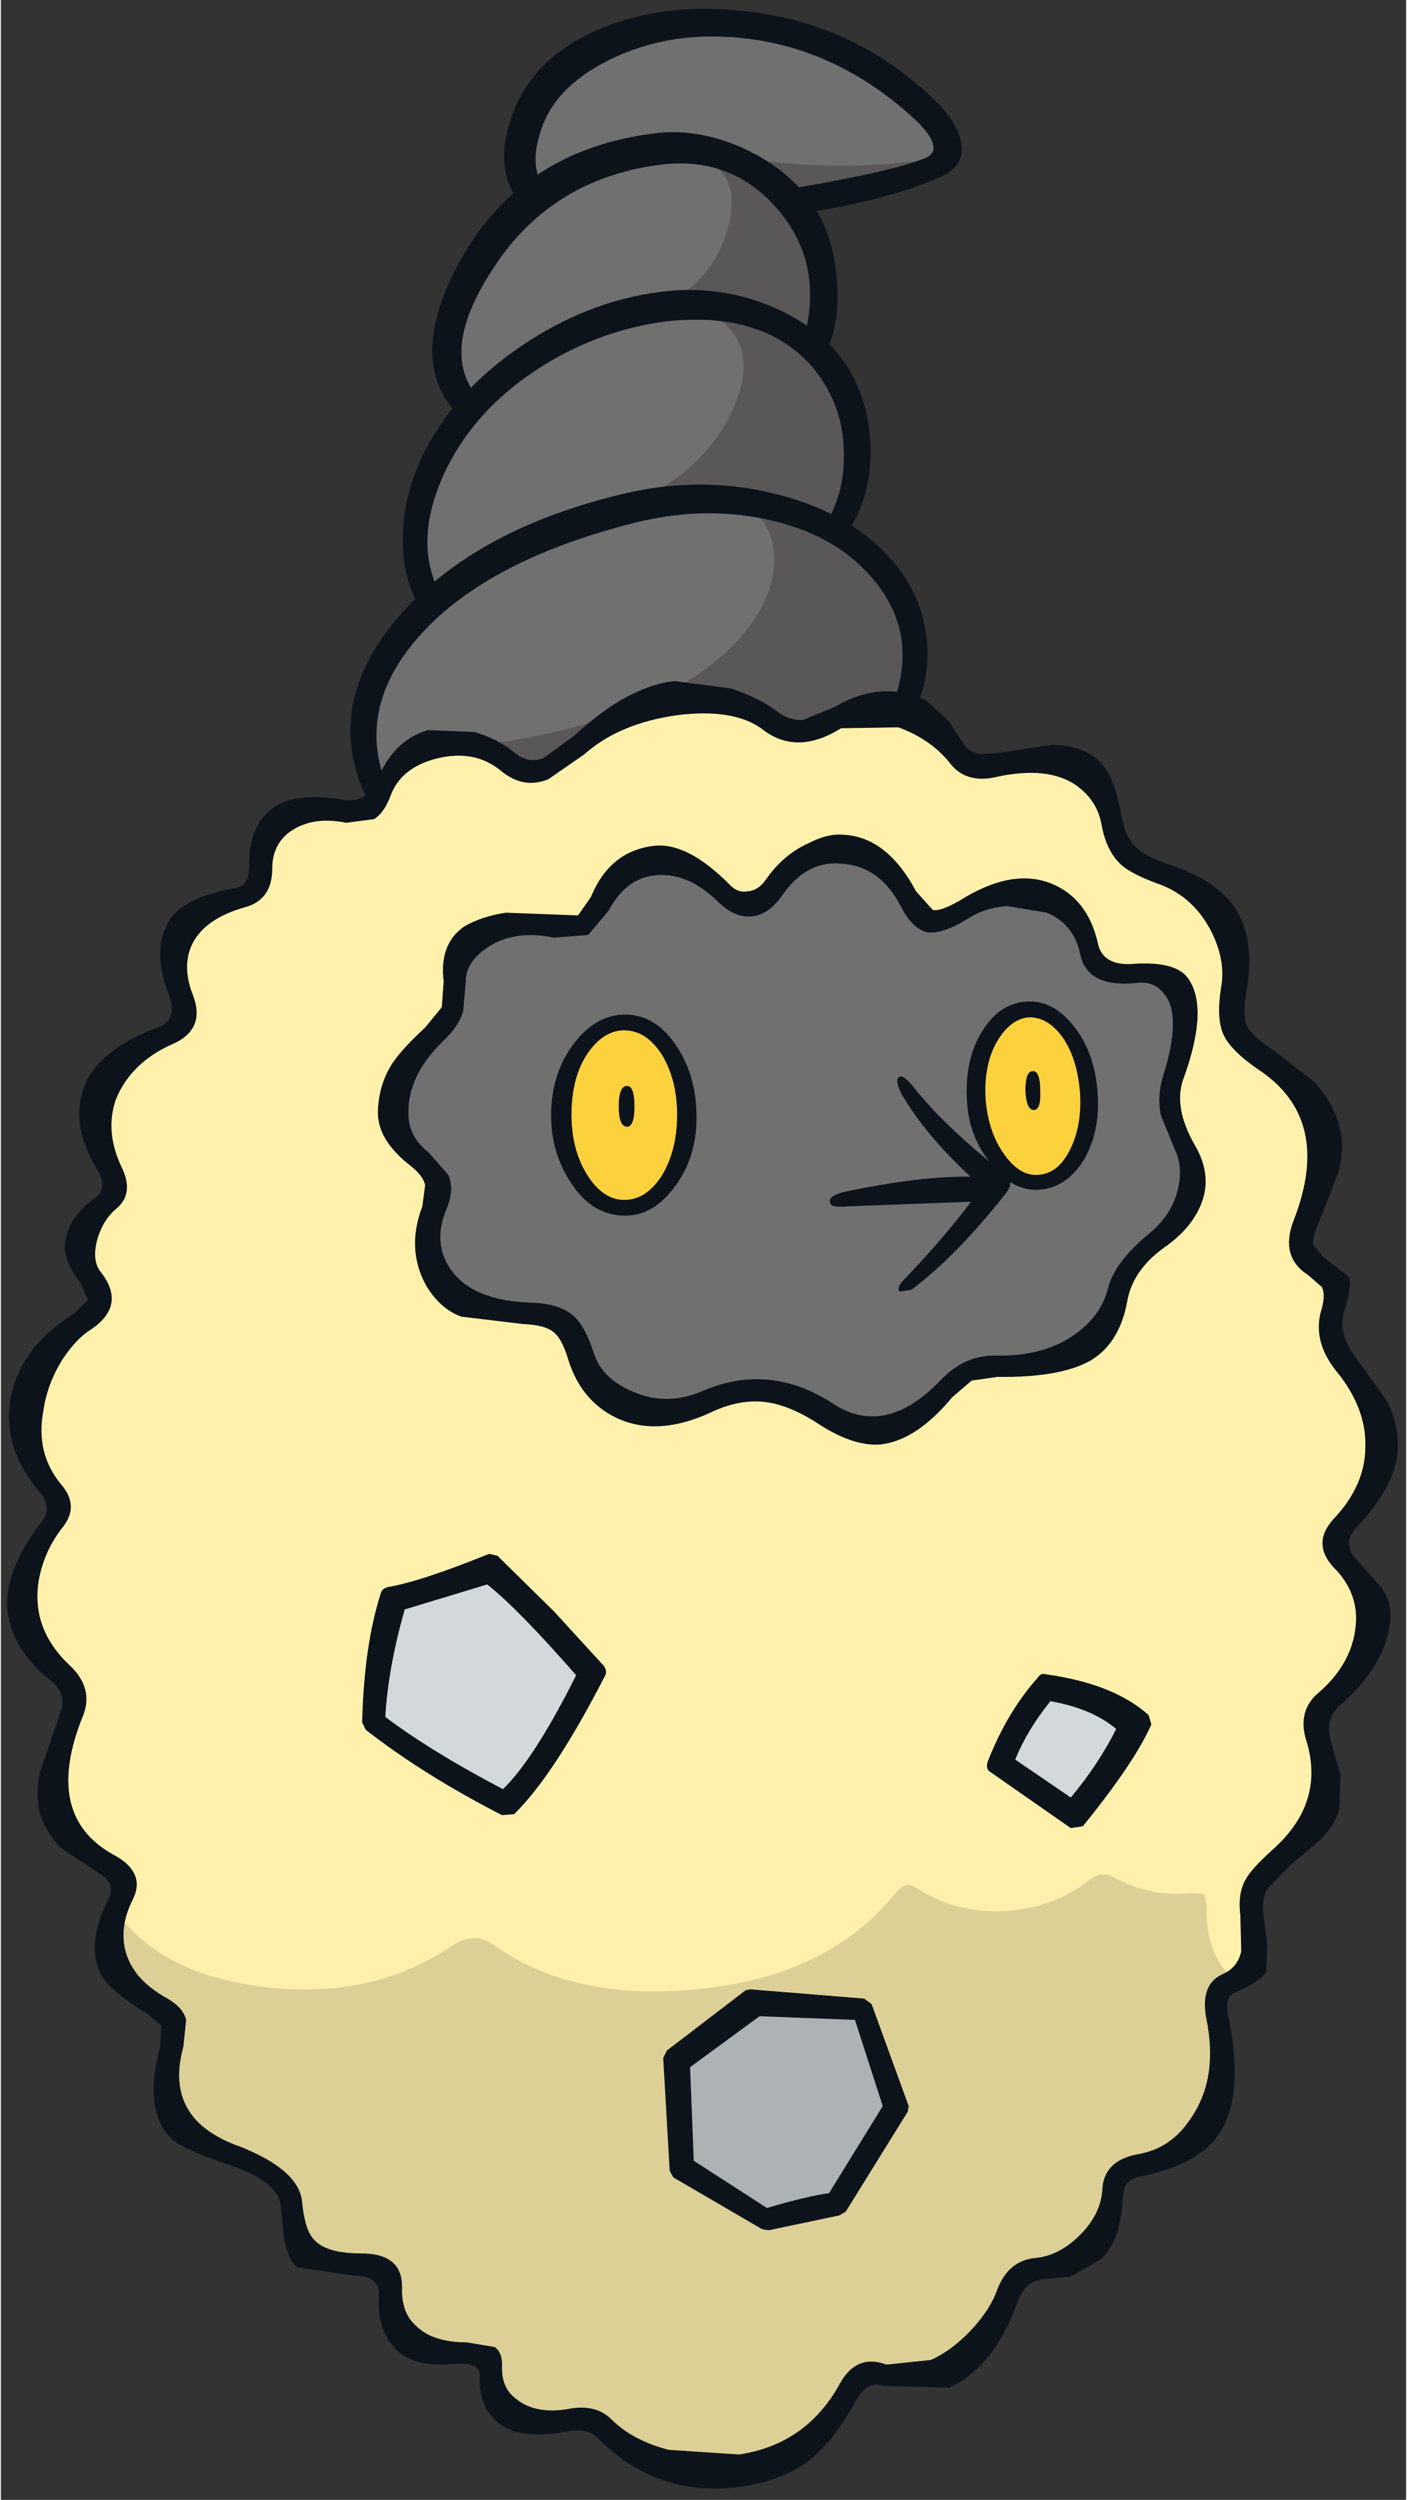
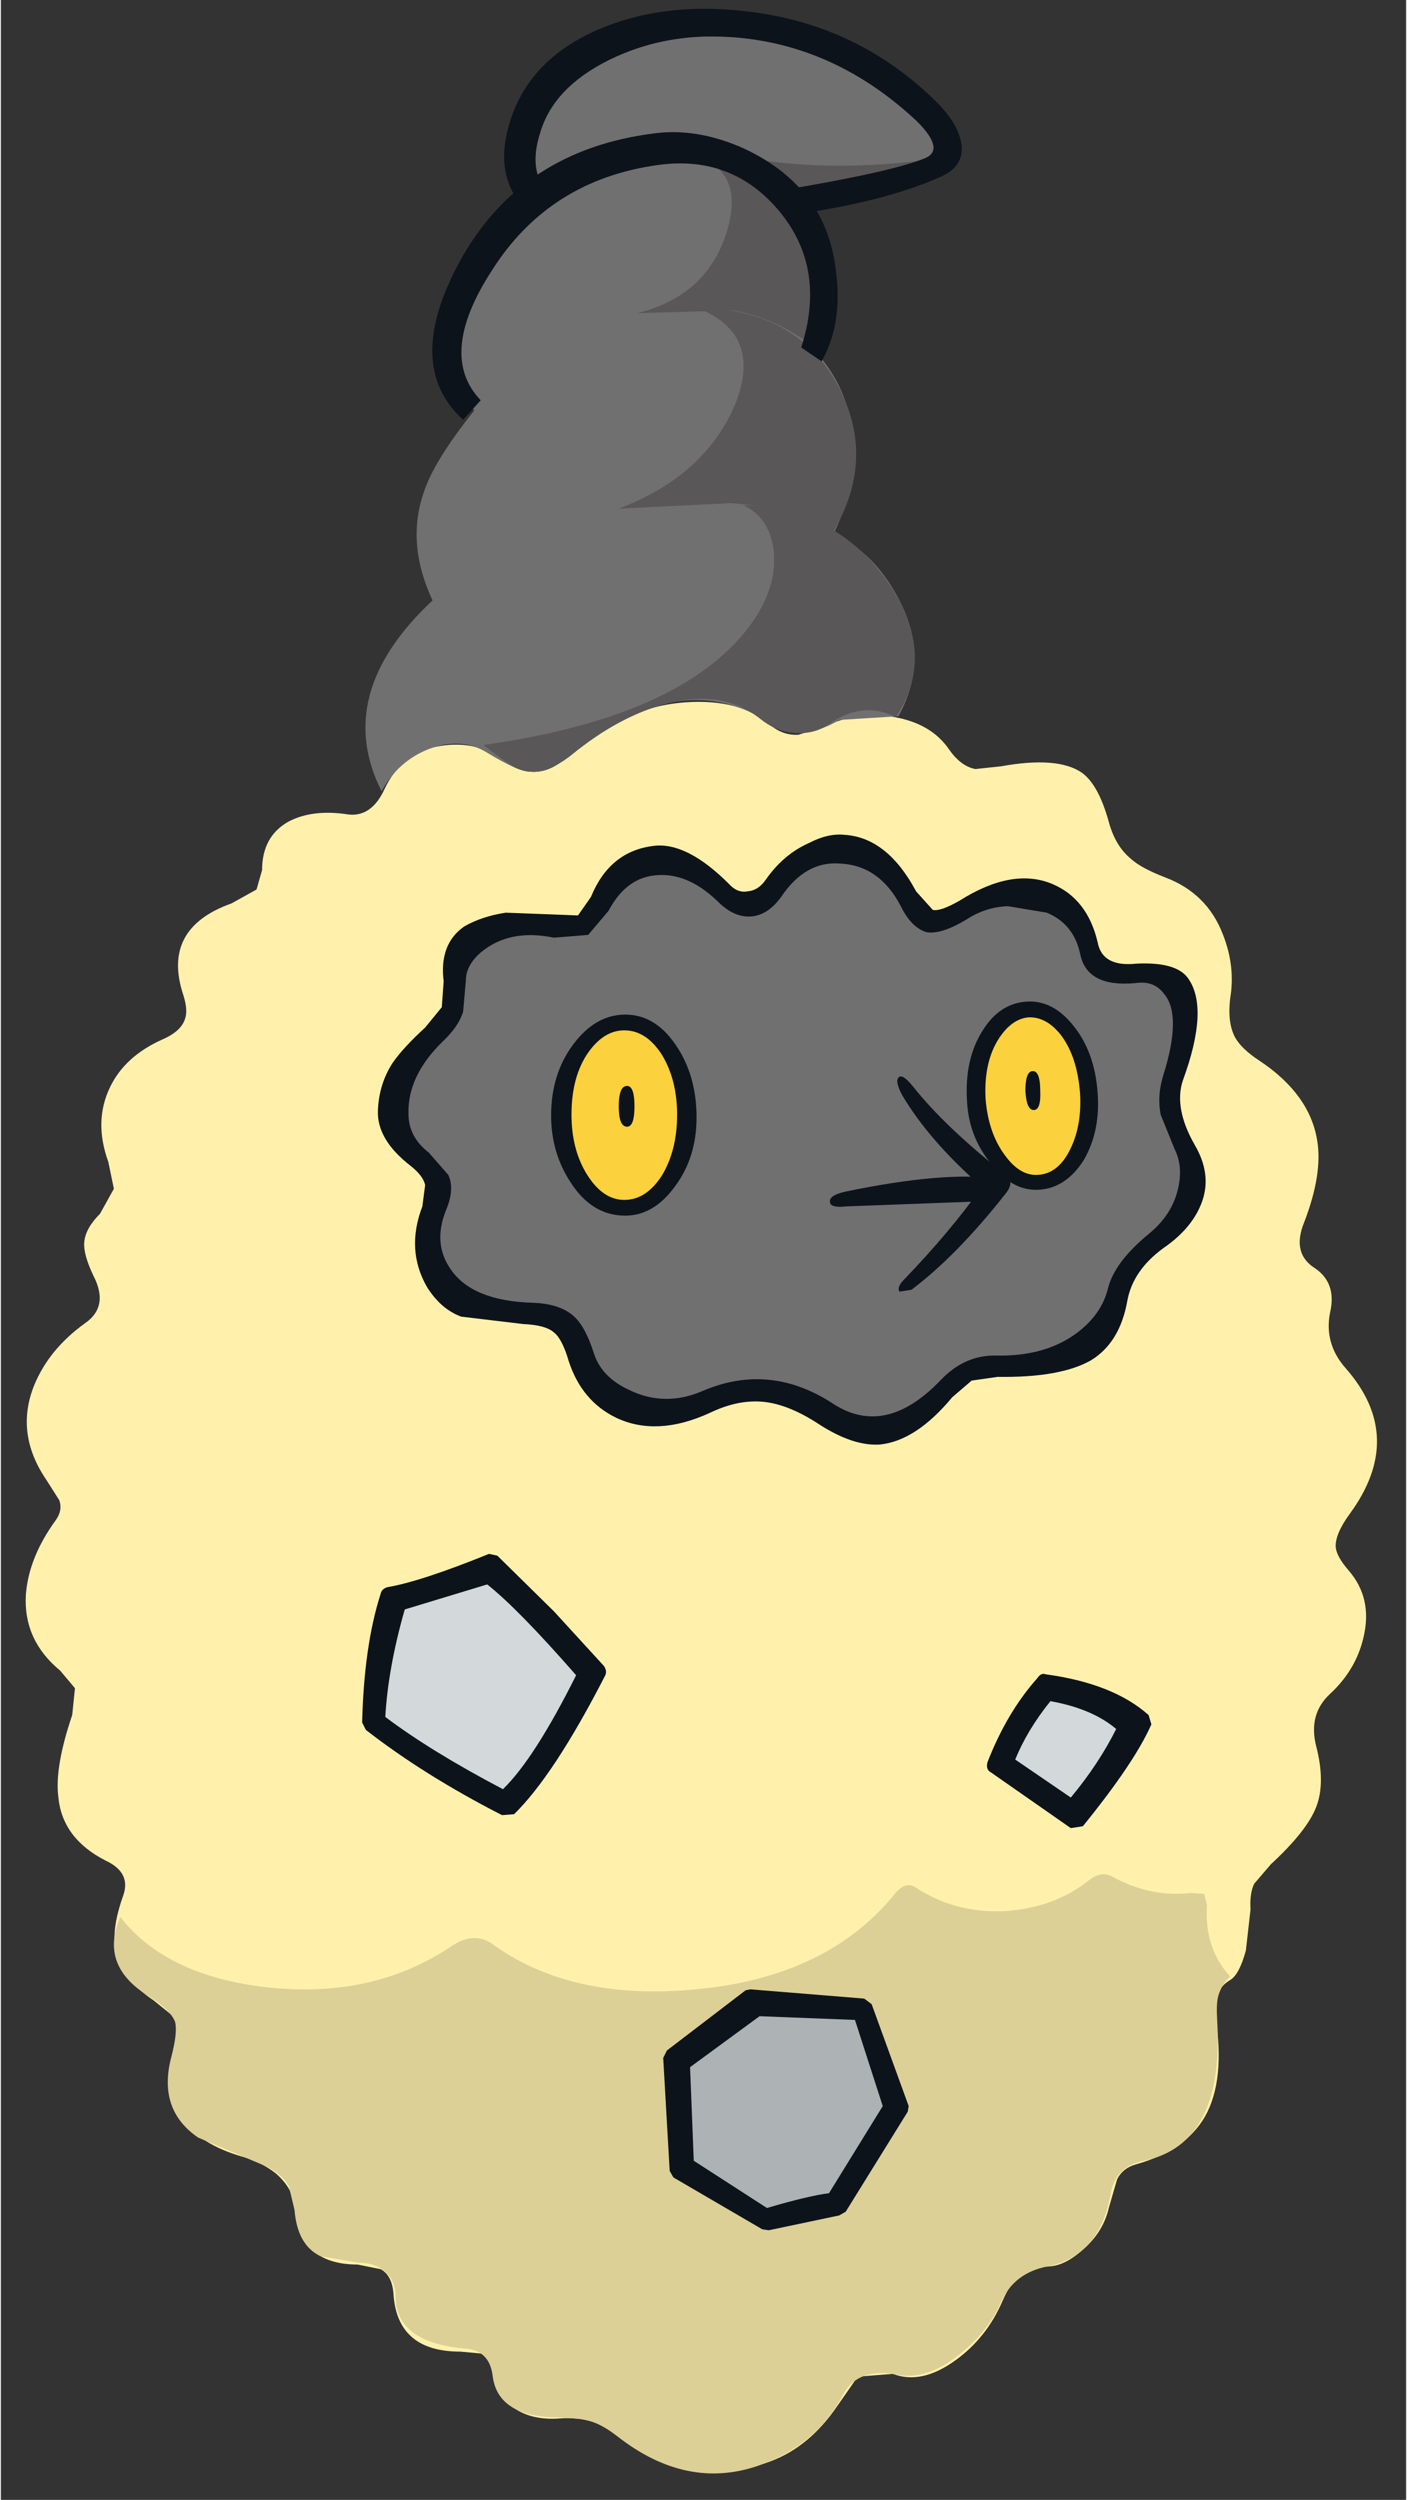
<svg xmlns="http://www.w3.org/2000/svg" version="1.1" width="76px" height="135px" viewBox="-0.35 -0.5 75.85 134.9">
  <rect x="-0.35" y="-0.5" width="75.85" height="134.9" fill="#333333" stroke="none" />
  <g>
    <path fill="#fff1ac" d="M44.25 38.65 Q45.95 37.85 47.9 38.2 49.85 38.55 50.8 39.9 51.45 40.85 52.25 41.0 L53.65 40.85 Q56.7 40.3 58.0 41.2 58.9 41.85 59.45 43.85 59.8 45.15 60.65 45.85 61.2 46.35 62.5 46.85 64.75 47.7 65.6 49.9 66.3 51.65 66.0 53.4 65.85 54.65 66.25 55.45 66.6 56.1 67.6 56.75 70.3 58.55 70.7 61.05 71.0 62.85 70.0 65.45 69.3 67.15 70.6 67.95 71.75 68.75 71.4 70.3 71.05 72.0 72.25 73.35 75.5 77.05 72.45 81.2 71.65 82.3 71.7 83.0 71.75 83.5 72.4 84.25 73.7 85.75 73.2 87.85 72.8 89.6 71.4 90.9 70.2 92.0 70.65 93.75 71.15 95.7 70.65 97.0 70.15 98.3 68.2 100.1 L67.3 101.15 Q67.05 101.65 67.1 102.55 L66.85 104.75 Q66.5 106.05 66.0 106.35 65.05 106.9 65.2 108.25 65.75 111.75 64.65 113.7 63.6 115.55 60.9 116.3 60.2 116.5 59.9 117.1 L59.45 118.65 Q59.15 119.95 58.05 120.9 57.1 121.75 56.25 121.8 55.15 121.85 54.65 122.3 54.15 122.65 53.7 123.7 52.85 125.65 51.2 126.85 49.35 128.2 47.8 127.6 L45.9 127.75 44.75 129.4 Q42.3 132.95 38.2 132.75 35.15 132.6 32.65 130.75 31.55 129.9 29.9 130.0 28.2 130.15 27.15 129.3 26.3 128.6 26.2 127.55 26.1 126.7 25.55 126.5 L24.45 126.4 Q21.1 126.4 20.85 123.4 20.8 122.3 20.15 121.95 L18.9 121.7 Q15.7 121.7 15.5 118.55 15.4 117.55 14.45 116.75 13.65 116.15 12.75 115.9 7.8 114.5 9.1 109.9 9.4 108.9 8.95 108.3 L7.9 107.45 Q5.95 106.15 5.8 104.35 5.7 103.35 6.25 101.8 6.7 100.55 5.3 99.9 2.95 98.7 2.75 96.45 2.55 94.85 3.5 92.05 L3.65 90.6 2.85 89.65 Q0.85 88.0 1.0 85.55 1.15 83.55 2.6 81.55 3.0 81.0 2.8 80.45 L2.1 79.35 Q0.4 76.85 1.45 74.25 2.25 72.3 4.2 70.9 5.5 70.0 4.65 68.35 4.1 67.2 4.15 66.55 4.2 65.8 5.0 65.0 L5.75 63.65 5.45 62.2 Q4.65 60.0 5.55 58.15 6.35 56.5 8.35 55.6 9.4 55.15 9.6 54.45 9.75 54.0 9.5 53.2 8.3 49.6 12.1 48.25 L13.45 47.5 13.75 46.45 Q13.75 44.65 15.15 43.85 16.45 43.15 18.4 43.45 19.65 43.6 20.35 42.1 21.3 40.05 23.4 39.75 25.3 39.45 26.7 40.5 28.6 41.9 30.25 40.3 33.15 37.65 36.6 37.4 39.55 37.2 41.15 38.6 41.85 39.2 42.7 39.15 L44.25 38.65" />
    <path fill="#717071" d="M48.95 8.9 Q46.3 9.85 42.2 10.25 43.35 11.6 43.8 13.7 44.3 16.05 43.6 18.45 45.4 20.4 45.65 23.1 45.85 25.75 44.6 28.3 46.85 29.35 48.15 31.9 49.8 35.05 48.1 38.15 L44.9 38.35 Q42.9 39.6 40.9 38.35 36.2 35.55 30.65 40.05 29.2 41.25 28.25 41.15 27.6 41.15 25.95 40.15 24.55 39.25 22.8 39.9 21.1 40.55 20.2 42.2 17.55 36.95 22.95 31.9 21.5 28.8 22.5 26.0 23.05 24.35 25.2 21.65 23.5 18.85 24.7 15.4 25.75 12.45 28.5 9.95 26.9 6.7 29.25 4.1 31.05 2.1 33.75 1.35 L43.0 1.6 Q46.05 2.7 49.8 5.75 50.95 6.65 50.65 7.55 50.35 8.4 48.95 8.9" />
    <path fill="#717071" d="M41.6 47.25 Q43.55 45.05 45.65 45.6 47.45 46.05 48.6 48.15 49.15 49.15 50.1 49.15 50.7 49.15 51.8 48.6 54.6 47.15 56.45 48.1 57.85 48.8 58.25 50.4 58.55 51.5 59.2 51.9 L60.8 52.15 Q63.1 52.2 63.4 53.75 63.55 54.6 63.05 56.45 L62.6 58.4 Q62.55 59.4 63.25 61.05 64.0 62.75 63.5 64.35 63.05 65.65 62.15 66.25 61.0 67.1 60.45 68.1 L59.5 70.4 Q58.95 71.75 57.25 72.5 55.65 73.2 53.95 73.1 52.5 73.05 51.65 73.55 51.25 73.8 50.15 74.9 48.25 76.7 46.5 76.6 45.4 76.5 43.55 75.35 42.15 74.45 40.85 74.4 39.6 74.4 37.65 75.15 35.55 76.0 33.65 75.45 31.5 74.8 31.0 72.6 30.65 71.05 29.85 70.65 L28.05 70.35 Q24.55 70.1 23.35 68.4 22.45 67.1 23.0 65.2 23.4 63.95 23.15 63.2 L22.2 61.85 Q20.65 60.3 21.05 58.5 21.3 57.05 22.7 55.75 L23.95 54.2 Q24.25 53.5 24.2 52.35 24.15 50.5 25.85 49.75 L29.25 49.5 Q31.2 50.05 31.95 48.45 33.1 45.95 35.2 46.05 36.85 46.15 38.65 47.75 39.5 48.55 40.3 48.3 L41.6 47.25" />
    <path fill="#d3d9db" d="M60.95 92.45 L57.55 97.4 53.75 94.6 Q54.65 92.35 56.1 90.55 56.85 90.6 58.45 91.2 60.1 91.8 60.95 92.45" />
    <path fill="#d3d9db" d="M31.75 89.75 Q29.8 93.75 26.85 97.0 L23.35 94.95 Q20.95 93.45 19.65 92.4 19.75 89.5 20.7 85.75 L26.1 84.05 31.75 89.75" />
    <path fill="#595757" d="M47.55 30.95 Q50.2 34.85 47.95 38.2 46.2 37.3 44.4 38.55 43.55 39.15 42.45 39.05 41.45 38.95 40.65 38.3 38.5 36.6 35.3 37.55 32.9 38.25 30.5 40.2 28.9 41.5 27.6 41.0 27.15 40.85 25.7 39.7 36.75 38.15 40.3 32.95 41.6 31.0 41.35 29.1 41.1 27.4 39.7 26.75 44.8 26.95 47.55 30.95" />
    <path fill="#595757" d="M44.8 20.25 Q46.95 24.2 44.55 28.25 42.6 26.9 39.05 26.65 L33.0 26.95 Q37.6 25.2 39.25 21.4 40.85 17.5 37.2 16.1 42.55 16.15 44.8 20.25" />
    <path fill="#595757" d="M42.7 11.1 Q44.9 14.65 43.5 18.2 41.45 16.65 39.2 16.25 L34.0 16.4 Q37.8 15.45 38.85 11.95 39.85 8.5 36.8 7.9 40.45 7.55 42.7 11.1" />
    <path fill="#595757" d="M50.45 8.0 L46.2 9.55 42.1 10.35 Q41.15 9.2 38.5 7.75 44.1 9.0 50.45 8.0" />
    <path fill="#dcd096" d="M61.35 116.1 Q59.8 116.4 59.55 117.9 58.95 121.25 56.15 121.8 54.35 122.15 53.65 123.7 52.95 125.3 51.45 126.5 49.7 127.95 48.05 127.65 45.95 127.25 45.15 128.65 43.7 131.45 40.55 132.55 36.65 133.9 32.9 130.95 32.0 130.25 31.15 130.05 L29.8 129.95 Q26.5 129.95 26.2 127.75 26.05 126.4 24.85 126.25 20.95 125.95 20.95 123.4 20.95 122.55 20.35 122.05 19.8 121.6 18.95 121.6 L16.9 121.25 Q15.65 120.65 15.5 118.75 L15.2 117.5 Q14.85 116.8 13.85 116.35 L10.3 114.85 Q8.1 113.35 8.85 110.5 9.2 109.15 9.05 108.6 8.8 107.95 7.6 107.2 4.95 105.55 6.1 102.95 8.6 106.15 14.1 106.75 19.8 107.35 24.0 104.5 25.15 103.75 26.1 104.35 30.4 107.5 37.15 106.85 44.25 106.2 47.9 101.7 48.5 100.95 49.1 101.4 51.35 102.85 54.2 102.6 56.65 102.35 58.4 100.95 59.05 100.45 59.6 100.75 61.7 101.9 63.85 101.65 L64.6 101.7 64.75 102.3 Q64.6 104.65 66.0 106.15 65.5 106.65 65.35 107.25 65.25 107.65 65.3 108.5 65.7 115.2 61.35 116.1" />
    <path fill="#adb2b4" d="M46.15 107.95 L48.15 113.2 44.75 118.65 40.9 119.3 36.4 116.5 35.95 110.4 40.15 107.5 46.15 107.95" />
-     <path fill="#0d131a" d="M48.1 38.75 L45.0 38.8 Q42.6 40.3 40.75 38.85 39.2 37.7 36.1 38.1 33.0 38.55 31.15 40.2 L29.2 41.55 Q27.85 42.1 26.65 41.1 25.2 39.9 23.1 40.45 21.25 40.95 20.7 42.4 20.35 43.35 19.8 43.7 L18.3 43.9 Q16.35 43.5 15.1 44.5 14.3 45.2 14.3 46.35 14.3 48.05 12.85 48.45 10.7 49.05 10.0 50.4 9.4 51.6 10.0 53.15 10.75 55.05 8.9 55.85 6.65 56.85 5.85 58.85 5.25 60.6 6.2 62.55 6.85 63.95 5.85 64.75 5.15 65.35 4.85 66.4 4.55 67.55 5.05 68.15 6.45 69.95 4.5 71.25 3.7 71.75 2.95 72.9 2.15 74.2 1.95 75.6 1.5 77.9 2.9 79.6 3.9 80.75 3.0 81.9 2.0 83.15 1.7 84.75 1.25 87.4 3.4 89.4 4.65 90.6 4.1 92.05 1.85 97.55 5.85 99.65 7.5 100.6 6.75 102.05 6.15 103.25 6.3 104.4 6.55 106.2 8.65 107.35 9.5 107.85 9.65 108.5 L9.5 109.95 Q8.4 113.9 12.6 115.35 15.7 116.6 15.9 118.25 16.05 119.85 16.55 120.35 17.2 121.1 19.1 121.1 21.4 121.1 21.3 123.05 21.3 124.3 22.0 124.95 22.9 125.9 24.8 125.9 L26.3 126.15 Q26.75 126.45 26.7 127.3 26.7 128.35 27.4 128.9 28.45 129.8 30.25 129.5 31.75 129.2 32.6 130.05 33.75 131.2 35.7 131.7 L39.5 131.95 Q43.15 131.4 44.95 128.1 45.85 126.5 47.45 127.1 L49.85 126.85 Q51.05 126.3 52.1 125.15 53.1 124.05 53.45 123.0 54.05 121.5 55.45 121.35 56.7 121.25 57.8 120.2 59.0 119.05 59.1 117.7 59.15 116.1 61.0 115.75 62.8 115.45 63.85 113.85 65.4 111.65 64.7 108.35 64.4 106.6 65.55 106.05 66.4 105.7 66.6 104.8 L66.55 102.85 Q66.4 101.65 66.85 100.9 67.15 100.35 68.25 99.35 71.1 96.85 70.15 93.55 69.6 91.95 70.65 90.95 72.75 89.2 72.8 86.85 72.8 85.4 71.75 84.25 70.3 82.85 71.6 81.45 73.3 79.65 73.3 77.55 73.35 75.45 71.7 73.45 70.4 71.8 70.95 70.1 71.15 69.35 70.95 68.95 L70.2 68.3 Q68.65 67.3 69.45 65.3 71.55 59.85 67.5 57.2 66.05 56.2 65.65 55.35 65.25 54.5 65.5 52.85 65.8 51.35 64.95 49.7 63.95 47.8 62.0 47.15 60.65 46.65 60.1 46.15 59.3 45.4 59.05 43.95 58.8 42.65 57.65 41.85 56.15 40.85 53.5 41.4 51.75 41.85 50.85 40.65 49.85 39.4 48.1 38.75 M41.5 37.85 Q42.2 38.4 42.95 38.35 L44.65 37.65 Q47.2 36.15 49.6 37.3 L50.8 38.4 51.65 39.7 Q52.0 40.15 52.55 40.2 L53.7 40.1 56.3 39.7 Q57.6 39.65 58.6 40.3 59.7 40.95 60.15 43.6 60.35 44.7 61.0 45.3 61.5 45.75 62.7 46.15 65.3 47.0 66.3 48.55 67.35 50.25 66.9 52.9 66.65 54.3 66.9 54.85 67.15 55.4 68.45 56.25 L70.55 57.9 Q71.55 58.95 71.9 60.3 72.2 61.35 71.85 62.75 L70.8 65.45 Q70.4 66.3 70.5 66.7 L71.05 67.35 72.4 68.4 Q72.6 68.85 72.15 70.3 71.8 71.5 72.85 72.85 L74.4 75.0 Q75.05 76.15 75.05 77.45 75.1 79.55 72.75 82.0 72.0 82.85 72.95 83.8 L74.15 85.15 Q74.7 85.9 74.65 86.75 74.55 89.25 71.85 91.6 71.1 92.3 71.45 93.5 L71.95 95.25 71.9 97.1 Q71.7 97.95 70.85 98.8 L69.2 100.2 68.0 101.45 Q67.7 101.95 67.8 102.85 L68.0 104.35 67.95 105.9 Q67.7 106.4 66.2 107.05 65.65 107.3 65.95 108.55 66.75 112.65 65.4 114.65 64.35 116.25 61.4 116.9 60.7 117.0 60.45 117.3 60.25 117.55 60.2 118.15 60.1 120.35 59.05 121.4 L57.4 122.35 55.85 122.5 Q54.95 122.6 54.55 123.65 53.3 127.2 50.85 128.35 L47.3 128.25 Q46.45 127.95 45.85 128.95 44.65 131.2 43.25 132.3 41.9 133.3 39.85 133.65 35.2 134.4 31.9 131.1 31.3 130.5 30.3 130.7 27.55 131.2 26.45 130.2 25.4 129.3 25.5 127.65 25.5 127.0 24.3 127.05 22.0 127.3 21.0 126.3 19.95 125.25 20.05 123.45 20.15 122.3 18.7 122.3 L15.65 121.85 Q15.15 121.45 14.95 120.35 L14.75 118.5 Q14.6 117.25 12.2 116.4 9.3 115.45 8.75 114.8 7.35 113.3 8.25 109.95 L8.3 108.8 7.6 108.2 Q5.45 106.9 5.0 105.95 4.25 104.3 5.5 101.9 5.85 101.1 4.9 100.55 L3.0 99.3 Q2.3 98.7 1.9 97.75 1.45 96.7 1.75 95.15 L2.85 91.95 Q3.25 90.9 2.35 90.2 0.4 88.65 0.05 86.7 -0.35 84.45 1.9 81.55 2.4 80.85 1.8 80.1 -0.25 77.7 0.15 75.1 0.6 72.25 3.65 70.35 L4.35 69.65 3.95 68.75 Q2.8 67.25 3.2 66.15 3.5 65.0 4.8 64.1 5.4 63.6 4.9 62.7 3.35 60.2 4.15 58.15 4.9 56.15 8.1 54.95 9.2 54.55 8.75 53.3 7.8 50.85 8.65 49.35 9.3 47.95 12.4 47.4 13.05 47.25 13.05 46.2 13.05 44.15 14.15 43.25 15.3 42.2 18.1 42.65 19.45 42.85 19.95 41.65 20.8 39.45 22.7 38.9 L25.2 39.0 Q26.45 39.35 27.35 40.1 28.15 40.75 28.95 40.4 L30.6 39.2 Q33.45 36.55 36.0 36.25 L39.05 36.65 Q40.55 37.15 41.5 37.85" />
    <path fill="#0d131a" d="M25.9 85.0 L21.45 86.35 Q20.55 89.5 20.4 92.15 22.85 94.0 26.75 96.05 28.45 94.4 30.7 89.9 27.55 86.3 25.9 85.0 M19.35 92.85 L19.15 92.45 Q19.25 88.3 20.15 85.5 20.2 85.25 20.5 85.15 22.3 84.85 26.0 83.35 L26.45 83.45 29.5 86.45 32.2 89.4 Q32.4 89.7 32.25 89.95 29.5 95.3 27.35 97.4 L26.7 97.45 Q22.5 95.3 19.35 92.85" />
    <path fill="#0d131a" d="M53.1 95.15 Q52.8 95.0 52.9 94.6 53.95 91.9 55.6 90.05 55.8 89.75 56.05 89.85 59.7 90.35 61.6 92.05 L61.75 92.55 Q60.85 94.6 58.05 98.05 L57.4 98.15 53.1 95.15 M59.85 92.8 Q58.55 91.7 56.3 91.3 55.05 92.85 54.4 94.45 L57.4 96.5 Q58.9 94.7 59.85 92.8" />
    <path fill="#0d131a" d="M48.25 48.45 Q47.1 46.2 44.95 46.1 43.1 45.95 41.8 47.85 41.1 48.85 40.2 48.95 39.25 49.05 38.35 48.15 36.65 46.5 34.85 46.75 33.35 46.95 32.45 48.65 L31.35 49.95 29.5 50.1 Q27.1 49.6 25.55 50.9 24.75 51.6 24.75 52.4 L24.6 54.1 Q24.35 54.9 23.5 55.7 21.6 57.55 21.65 59.6 21.65 60.85 22.75 61.7 L23.8 62.9 Q24.15 63.65 23.7 64.75 22.95 66.55 23.9 67.95 25.05 69.7 28.35 69.8 29.85 69.85 30.6 70.55 31.2 71.1 31.65 72.5 32.05 73.8 33.55 74.5 35.5 75.45 37.55 74.55 41.2 73.0 44.65 75.3 47.45 77.05 50.4 73.95 51.7 72.6 53.4 72.65 56.0 72.7 57.7 71.45 59.05 70.45 59.4 69.05 59.75 67.6 61.65 66.05 62.8 65.1 63.15 63.8 63.5 62.5 63.0 61.5 L62.25 59.65 Q62.05 58.6 62.4 57.5 63.4 54.3 62.45 53.15 61.9 52.4 60.9 52.55 58.25 52.8 57.9 50.95 57.55 49.35 56.1 48.75 L54.0 48.4 Q52.8 48.45 51.8 49.1 50.4 49.95 49.6 49.8 48.8 49.55 48.25 48.45 M40.95 46.95 Q41.9 45.6 43.25 45.0 44.3 44.45 45.2 44.55 47.5 44.7 49.05 47.6 L49.95 48.6 Q50.35 48.7 51.4 48.1 54.25 46.3 56.4 47.2 58.3 48.0 58.85 50.35 59.1 51.7 60.95 51.5 63.05 51.4 63.7 52.25 64.9 53.85 63.45 57.8 62.95 59.3 64.1 61.3 65.0 62.85 64.5 64.3 64.0 65.75 62.4 66.85 60.75 68.05 60.45 69.7 60.05 71.95 58.5 72.9 56.85 73.85 53.45 73.8 L52.05 74.0 51.0 74.9 Q49.05 77.25 47.1 77.45 45.65 77.55 43.8 76.35 42.2 75.3 40.85 75.15 39.45 75.0 37.9 75.75 35.05 77.05 32.85 76.0 31.0 75.1 30.3 72.95 29.95 71.75 29.5 71.4 29.05 71.0 27.85 70.95 L24.5 70.55 Q23.4 70.15 22.65 68.95 21.5 66.95 22.4 64.6 L22.55 63.45 Q22.45 62.95 21.75 62.4 19.95 61.0 20.0 59.45 20.05 58.0 20.8 56.85 21.35 56.05 22.55 54.95 L23.45 53.85 23.55 52.45 Q23.3 50.45 24.65 49.5 25.6 48.95 26.9 48.75 L29.55 48.85 30.8 48.9 31.5 47.9 Q32.5 45.45 34.85 45.15 36.65 44.9 38.95 47.2 39.4 47.7 39.95 47.6 40.55 47.55 40.95 46.95" />
    <path fill="#0d131a" d="M42.65 11.05 L41.6 9.8 Q47.65 8.8 49.5 8.05 50.65 7.6 49.1 6.05 45.05 2.25 40.05 1.6 35.9 1.05 32.45 2.75 29.45 4.25 28.75 6.7 28.1 8.75 29.2 9.9 L27.95 10.8 Q26.2 8.95 27.15 6.0 28.15 2.85 31.55 1.25 35.3 -0.5 40.2 0.15 46.0 0.9 50.15 5.0 51.35 6.2 51.5 7.3 51.65 8.5 50.35 9.05 47.45 10.35 42.65 11.05" />
    <path fill="#0d131a" d="M43.15 10.1 Q44.5 11.8 44.75 14.35 45.05 17.05 43.95 19.0 L42.85 18.25 Q44.2 14.05 41.75 11.0 39.2 7.85 35.15 8.4 29.25 9.2 26.15 14.1 23.2 18.65 25.55 21.1 L24.6 22.15 Q21.35 19.2 24.45 13.55 27.75 7.6 34.9 6.7 37.1 6.4 39.5 7.4 41.8 8.4 43.15 10.1" />
-     <path fill="#0d131a" d="M45.1 28.55 L44.1 27.9 Q45.2 26.15 45.15 24.0 45.15 21.8 44.0 20.05 43.05 18.55 41.35 17.65 38.95 16.45 35.5 16.85 31.75 17.35 28.5 19.5 25.25 21.65 23.7 24.8 21.75 28.8 23.5 31.8 L22.5 32.65 Q21.3 30.9 21.35 28.55 21.35 26.35 22.4 24.1 24.1 20.65 27.7 18.2 31.3 15.75 35.25 15.25 38.35 14.85 41.15 16.0 43.95 17.15 45.35 19.3 46.6 21.35 46.6 23.95 46.55 26.7 45.1 28.55" />
-     <path fill="#0d131a" d="M48.65 38.45 L47.5 38.1 Q48.45 36.25 48.3 34.35 48.15 32.5 46.85 30.9 44.9 28.45 41.3 27.6 37.75 26.75 33.9 27.7 25.95 29.7 22.3 33.75 18.75 37.7 20.5 41.95 L19.6 43.0 Q16.85 37.75 21.1 32.8 25.25 28.0 33.45 26.1 37.65 25.15 41.65 26.2 45.85 27.3 48.05 30.1 49.45 31.9 49.65 34.2 49.8 36.55 48.65 38.45" />
    <path fill="#0d131a" d="M46.25 107.35 L46.65 107.65 48.65 113.15 48.6 113.45 45.25 118.85 44.9 119.05 41.1 119.85 40.75 119.8 35.95 117.0 35.75 116.65 35.4 110.55 35.6 110.15 39.85 106.9 40.1 106.85 46.25 107.35 M45.75 108.5 L40.6 108.3 36.85 111.05 37.05 116.1 41.0 118.65 Q43.2 118.0 44.35 117.85 L47.25 113.15 45.75 108.5" />
    <path fill="#fcd13e" d="M33.0 54.8 Q34.65 54.65 35.75 56.2 36.65 57.55 36.75 59.35 36.85 61.2 36.05 62.65 35.15 64.4 33.35 64.45 31.65 64.5 30.7 62.8 29.95 61.45 29.9 59.7 29.85 58.05 30.55 56.65 31.45 54.95 33.0 54.8" />
    <path fill="#fcd13e" d="M54.9 54.15 Q56.85 54.05 57.75 55.8 58.4 56.95 58.45 58.6 58.5 60.0 57.95 61.35 57.2 63.05 55.9 63.2 54.55 63.3 53.5 62.0 52.6 60.85 52.3 59.15 52.05 57.45 52.7 55.95 53.4 54.25 54.9 54.15" />
    <path fill="#0d131a" d="M33.85 59.2 Q33.85 60.3 33.45 60.3 33.0 60.3 33.0 59.2 33.0 58.1 33.45 58.1 33.85 58.1 33.85 59.2" />
    <path fill="#0d131a" d="M55.75 58.35 Q55.8 59.4 55.4 59.4 55.0 59.4 54.95 58.35 54.95 57.3 55.35 57.3 55.75 57.3 55.75 58.35" />
    <path fill="#0d131a" d="M36.15 59.65 Q36.15 57.8 35.35 56.45 34.5 55.1 33.3 55.1 32.2 55.1 31.35 56.3 30.45 57.6 30.45 59.65 30.45 61.55 31.3 62.9 32.15 64.25 33.3 64.25 34.5 64.25 35.35 62.9 36.15 61.55 36.15 59.65 M30.55 55.85 Q31.75 54.25 33.35 54.25 34.95 54.25 36.05 55.85 37.2 57.5 37.2 59.8 37.2 61.95 36.05 63.5 34.9 65.1 33.35 65.1 31.55 65.1 30.4 63.3 29.35 61.7 29.35 59.7 29.35 57.45 30.55 55.85" />
    <path fill="#0d131a" d="M52.65 55.1 Q53.55 53.65 55.0 53.55 56.4 53.45 57.5 54.8 58.7 56.25 58.85 58.5 59.0 60.55 58.1 62.1 57.15 63.6 55.7 63.7 54.25 63.8 53.1 62.3 51.9 60.85 51.8 58.95 51.65 56.65 52.65 55.1 M55.1 54.4 Q54.15 54.5 53.45 55.65 52.7 56.9 52.8 58.8 52.95 60.65 53.85 61.85 54.65 62.95 55.6 62.9 56.75 62.85 57.4 61.45 58.0 60.2 57.9 58.5 57.75 56.55 56.9 55.4 56.1 54.35 55.1 54.4" />
    <path fill="#0d131a" d="M48.3 58.6 Q47.9 57.85 48.1 57.65 48.3 57.4 48.9 58.15 50.65 60.35 53.9 62.9 54.4 63.3 53.85 63.95 51.25 67.25 48.8 69.1 L48.15 69.2 Q48.0 68.95 48.4 68.55 50.9 65.95 52.6 63.55 49.75 61.05 48.3 58.6" />
    <path fill="#0d131a" d="M53.4 63.1 L53.3 64.3 45.3 64.6 Q44.4 64.7 44.4 64.35 44.35 64.0 45.25 63.8 50.55 62.7 53.4 63.1" />
  </g>
</svg>